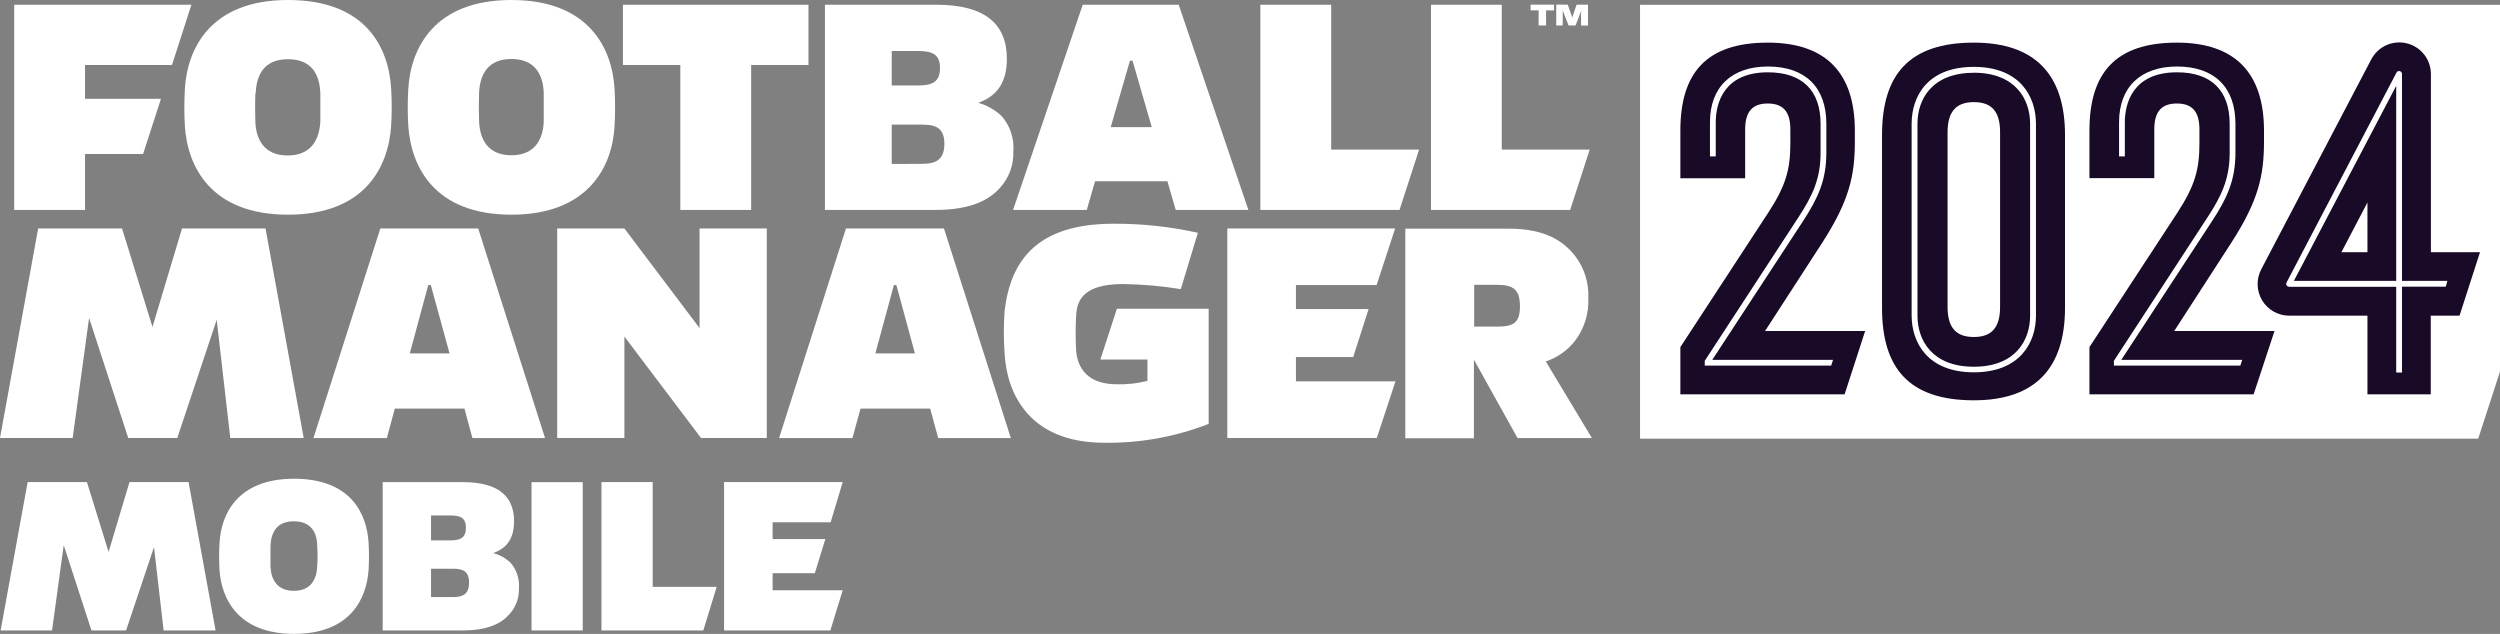
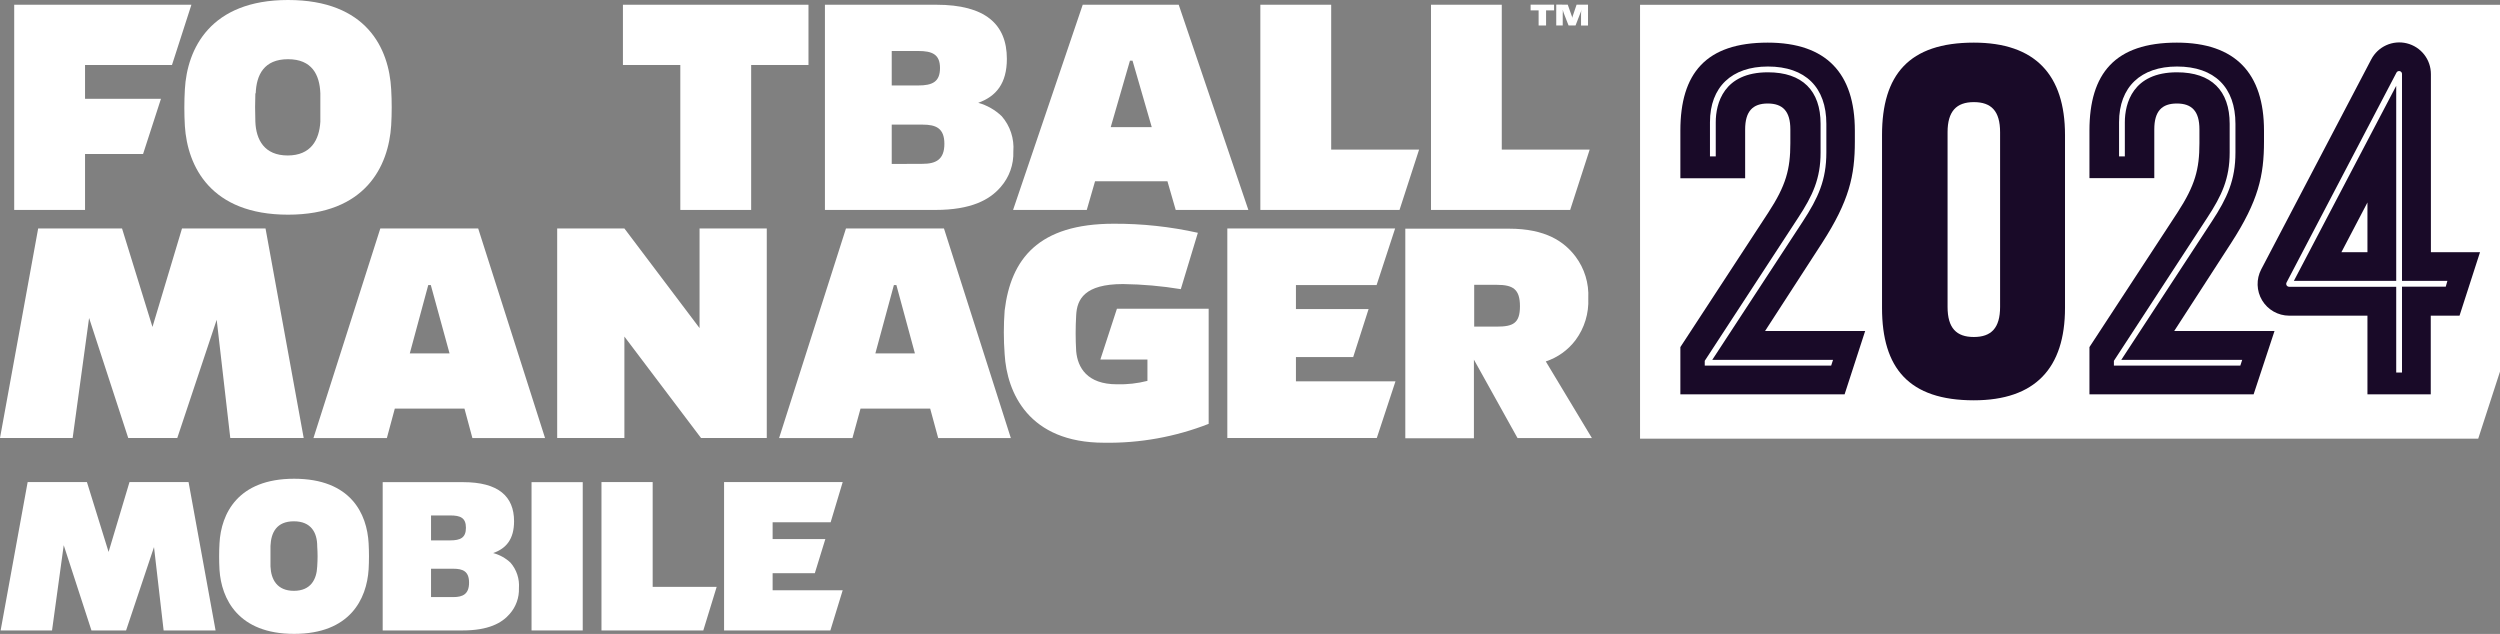
<svg xmlns="http://www.w3.org/2000/svg" width="280" height="71" viewBox="0 0 280 71" fill="none">
  <rect x="0" y="0" width="280" height="71" fill="#808080" stroke="none" />
  <path d="M32.938 53.619C26.642 53.619 24.762 57.52 24.583 60.851C24.528 61.839 24.528 62.828 24.583 63.816C24.794 67.077 26.674 70.993 32.938 70.993C39.203 70.993 41.075 67.092 41.286 63.761C41.34 62.792 41.34 61.82 41.286 60.851C41.106 57.559 39.312 53.619 32.938 53.619ZM35.528 63.441C35.466 64.908 34.795 66.172 32.915 66.172C31.035 66.172 30.356 64.908 30.294 63.441C30.294 62.529 30.294 61.967 30.294 61.148C30.356 59.65 30.972 58.386 32.915 58.386C34.857 58.386 35.528 59.673 35.528 61.171C35.583 62.053 35.583 62.552 35.528 63.441Z" fill="white" />
  <path d="M14.503 53.993L12.162 61.818L9.736 53.993H3.097L0.07 70.61H5.828L7.138 61.061L10.243 70.61H14.121L17.249 61.272L18.326 70.61H24.145L21.119 53.993H14.503Z" fill="white" />
  <path d="M55.234 61.943C56.701 61.428 57.575 60.383 57.575 58.378C57.575 55.585 55.812 54.001 51.872 54.001H42.861V70.61H51.802C54.712 70.61 56.209 69.783 57.091 68.754C57.79 67.961 58.159 66.931 58.121 65.875C58.16 65.36 58.097 64.843 57.935 64.353C57.773 63.862 57.515 63.409 57.177 63.02C56.629 62.505 55.961 62.135 55.234 61.943ZM48.276 57.73H50.421C51.568 57.73 52.184 57.995 52.184 59.111C52.184 60.227 51.568 60.523 50.421 60.523H48.276V57.73ZM50.772 66.874H48.276V63.698H50.772C51.856 63.698 52.535 63.995 52.535 65.259C52.535 66.522 51.856 66.874 50.772 66.874Z" fill="white" />
  <path d="M86.534 64.197H91.261L92.439 60.374H86.534V58.494H93.032L94.382 53.993H81.096V70.61H93.001L94.382 66.109H86.534V64.197Z" fill="white" />
  <path d="M73.099 53.993H67.365V70.61H78.77L80.268 65.726H73.099V53.993Z" fill="white" />
  <path d="M65.266 54.001H59.532V70.61H65.266V54.001Z" fill="white" />
-   <path d="M57.278 24.044C65.907 24.044 68.59 18.63 68.832 14.113C68.91 12.746 68.91 11.376 68.832 10.009C68.59 5.453 65.985 0 57.278 0C48.572 0 45.974 5.461 45.725 10.009C45.647 11.35 45.647 12.694 45.725 14.035C46.013 18.63 48.619 24.044 57.278 24.044ZM53.659 10.392C53.744 8.355 54.634 6.608 57.278 6.608C59.923 6.608 60.82 8.355 60.898 10.392C60.898 11.569 60.898 12.342 60.898 13.606C60.82 15.642 59.884 17.389 57.278 17.389C54.673 17.389 53.744 15.642 53.659 13.606C53.62 12.326 53.62 11.593 53.659 10.392Z" fill="white" />
  <path d="M76.196 23.513H84.13V7.279H90.55V0.531H69.768V7.279H76.196V23.513Z" fill="white" />
  <path d="M112.075 20.947C113.041 19.849 113.549 18.422 113.494 16.96C113.55 16.25 113.464 15.537 113.242 14.861C113.02 14.184 112.665 13.559 112.199 13.021C111.459 12.308 110.553 11.79 109.562 11.515C111.567 10.797 112.769 9.346 112.769 6.592C112.769 2.692 110.327 0.531 104.874 0.531H92.392V23.513H104.757C108.782 23.513 110.85 22.374 112.075 20.947ZM99.873 5.711H102.838C104.398 5.711 105.28 6.077 105.28 7.622C105.28 9.167 104.429 9.572 102.838 9.572H99.873V5.711ZM99.873 18.364V13.957H103.329C104.835 13.957 105.771 14.362 105.771 16.11C105.771 17.857 104.835 18.349 103.329 18.349L99.873 18.364Z" fill="white" />
  <path d="M121.718 23.513L122.646 20.299H130.752L131.68 23.513H139.817L132.016 0.531H121.265L113.464 23.513H121.718ZM126.843 6.795L128.996 14.238H124.401L126.555 6.795H126.843Z" fill="white" />
  <path d="M78.35 36.744L69.932 25.588H62.404V49.055H69.932V37.696L78.514 49.055H85.878V25.588H78.35V36.744Z" fill="white" />
  <path d="M154.179 31.931L156.254 25.588H137.46V49.055H154.202L156.293 42.712H145.145V39.99H151.558L153.282 34.614H145.145V31.931H154.179Z" fill="white" />
  <path d="M149.093 16.757V0.531H141.159V23.513H156.746L158.938 16.757H149.093Z" fill="white" />
  <path d="M123.239 40.271H128.513V42.658C127.397 42.943 126.247 43.071 125.096 43.041C121.757 43.041 120.696 41.168 120.532 39.335C120.453 37.994 120.453 36.65 120.532 35.309C120.618 33.523 121.468 31.814 125.782 31.814C127.949 31.842 130.111 32.033 132.25 32.384L134.161 26.073C131.065 25.383 127.901 25.043 124.729 25.058C116.304 25.058 113.214 29.006 112.52 34.779C112.399 36.404 112.399 38.037 112.52 39.663C112.77 43.977 115.204 49.586 123.668 49.586C127.669 49.648 131.644 48.93 135.37 47.472V34.576H125.096L123.239 40.271Z" fill="white" />
  <path d="M178.293 49.063L173.129 40.481C174.456 40.042 175.618 39.21 176.46 38.094C177.46 36.744 177.964 35.091 177.888 33.413C177.974 31.734 177.469 30.078 176.46 28.733C175.196 27.063 173.121 25.612 169.018 25.612H157.394V49.086H165.078V40.279L169.962 49.063H178.293ZM165.109 36.581V31.9H167.637C169.462 31.9 170.235 32.391 170.235 34.303C170.235 36.214 169.455 36.581 167.637 36.581H165.109Z" fill="white" />
  <path d="M20.385 25.588L17.077 36.619L13.668 25.588H4.275L0 49.055H8.137L9.978 35.613L14.362 49.055H19.855L24.27 35.816L25.791 49.055H34.014L29.739 25.588H20.385Z" fill="white" />
  <path d="M9.525 17.249H16.024L18.029 11.062H9.525V7.279H19.262L21.438 0.531H1.591V23.513H9.525V17.249Z" fill="white" />
  <path d="M20.705 14.113C20.994 18.63 23.591 24.044 32.259 24.044C40.926 24.044 43.524 18.63 43.813 14.035C43.891 12.694 43.891 11.35 43.813 10.009C43.571 5.453 41.09 0 32.259 0C23.552 0 20.955 5.461 20.705 10.009C20.627 11.376 20.627 12.746 20.705 14.113ZM28.639 10.454C28.717 8.379 29.575 6.631 32.259 6.631C34.943 6.631 35.801 8.379 35.879 10.454C35.879 11.679 35.879 12.365 35.879 13.629C35.762 15.665 34.825 17.413 32.22 17.413C29.614 17.413 28.678 15.665 28.6 13.629C28.561 12.365 28.561 11.593 28.6 10.454H28.639Z" fill="white" />
  <path d="M94.748 25.588L87.258 49.063H95.473L96.378 45.763H104.18L105.077 49.063H113.214L105.724 25.588H94.748ZM98.04 39.584L100.115 31.931H100.396L102.471 39.584H98.04Z" fill="white" />
  <path d="M42.596 25.588L35.106 49.063H43.329L44.218 45.763H52.02L52.909 49.063H61.046L53.557 25.588H42.596ZM45.896 39.584L47.963 31.931H48.252L50.35 39.584H45.896Z" fill="white" />
  <path d="M168.198 16.757V0.531H160.272V23.513H175.859L178.044 16.757H168.198Z" fill="white" />
  <path d="M173.16 1.162V2.855H172.325V1.162H171.428V0.522H174.057V1.162H173.16Z" fill="white" />
  <path d="M175.587 0.523L176.008 1.709C176.049 1.803 176.077 1.903 176.094 2.005C176.111 1.901 176.139 1.799 176.179 1.701L176.577 0.523H177.857V2.863H177.077V1.576C177.078 1.411 177.093 1.247 177.123 1.085C177.123 1.163 177.03 1.389 176.967 1.545L176.46 2.855H175.68L175.173 1.553C175.103 1.373 175.056 1.194 175.025 1.085C175.04 1.248 175.04 1.413 175.025 1.576V2.855H174.299V0.515L175.587 0.523Z" fill="white" />
  <path d="M183.685 0.538V49.133H277.559L280.001 41.612V0.538H183.685Z" fill="white" />
  <path d="M206.596 44.163H188.201V38.874L198.054 23.802C200.028 20.775 200.519 18.965 200.519 16.047V14.487C200.519 12.451 199.661 11.593 197.984 11.593C196.306 11.593 195.456 12.466 195.456 14.502V19.963H188.201V14.635C188.201 8.222 191.056 4.774 197.984 4.774C204.56 4.774 207.743 8.222 207.743 14.635V15.852C207.743 19.667 207.119 22.491 204.069 27.219L197.687 37.072H208.898L206.596 44.163Z" fill="#190A28" />
-   <path d="M205.091 40.95L205.301 40.302H191.774L201.916 24.801C203.624 22.187 204.552 20.182 204.552 17.085V13.871C204.552 9.791 202.212 7.45 198.007 7.45C193.966 7.45 191.516 9.728 191.516 13.691V17.514H192.164V13.691C192.164 11.601 193.038 8.098 198.007 8.098C201.861 8.098 203.905 10.15 203.905 13.871V17.085C203.905 20.003 203.023 21.906 201.393 24.387L190.931 40.411V40.95H205.091Z" fill="white" />
+   <path d="M205.091 40.95L205.301 40.302H191.774L201.916 24.801C203.624 22.187 204.552 20.182 204.552 17.085V13.871C204.552 9.791 202.212 7.45 198.007 7.45C193.966 7.45 191.516 9.728 191.516 13.691V17.514H192.164V13.691C192.164 11.601 193.038 8.098 198.007 8.098C201.861 8.098 203.905 10.15 203.905 13.871V17.085C203.905 20.003 203.023 21.906 201.393 24.387L190.931 40.411V40.95H205.091" fill="white" />
  <path d="M221.069 4.774C213.798 4.774 210.787 8.378 210.787 15.119V34.49C210.787 41.23 213.798 44.834 221.069 44.834C227.942 44.834 231.281 41.23 231.281 34.49V15.119C231.281 8.378 227.942 4.774 221.069 4.774ZM224.01 34.373C224.01 36.752 223.011 37.743 221.069 37.743C219.126 37.743 218.128 36.752 218.128 34.373V14.807C218.128 12.466 219.119 11.437 221.069 11.437C223.019 11.437 224.01 12.427 224.01 14.807V34.373Z" fill="#190A28" />
-   <path d="M221.068 41.699C215.927 41.699 214.102 38.406 214.102 35.325V13.863C214.102 10.743 215.927 7.489 221.068 7.489C226.209 7.489 228.027 10.782 228.027 13.863V35.356C228.027 38.406 226.202 41.699 221.068 41.699ZM221.068 8.153C216.387 8.153 214.757 11.109 214.757 13.871V35.356C214.757 38.118 216.411 41.075 221.068 41.075C225.726 41.075 227.372 38.118 227.372 35.356V13.863C227.372 11.101 225.718 8.145 221.068 8.145V8.153Z" fill="white" />
  <path d="M252.406 44.163H234.018V38.874L243.879 23.802C245.845 20.775 246.336 18.965 246.336 16.047V14.487C246.336 12.451 245.486 11.593 243.809 11.593C242.132 11.593 241.281 12.451 241.281 14.487V19.948H234.018V14.635C234.018 8.222 236.881 4.774 243.809 4.774C250.378 4.774 253.568 8.222 253.568 14.635V15.852C253.568 19.667 252.944 22.491 249.886 27.219L243.512 37.072H254.746L252.406 44.163Z" fill="#190A28" />
  <path d="M250.916 40.95L251.127 40.302H237.584L247.726 24.801C249.442 22.187 250.37 20.182 250.37 17.085V13.871C250.37 9.791 248.03 7.45 243.825 7.45C239.784 7.45 237.334 9.728 237.334 13.691V17.514H237.982V13.691C237.982 11.601 238.855 8.098 243.825 8.098C247.679 8.098 249.723 10.15 249.723 13.871V17.085C249.723 20.003 248.841 21.906 247.211 24.387L236.757 40.411V40.95H250.916Z" fill="white" />
  <path d="M265.154 44.163V35.355H256.377C255.769 35.352 255.172 35.193 254.643 34.892C254.114 34.592 253.671 34.16 253.358 33.639C253.044 33.117 252.87 32.524 252.853 31.916C252.835 31.308 252.974 30.706 253.257 30.167L265.575 6.661C265.941 5.956 266.534 5.394 267.257 5.066C267.981 4.738 268.794 4.663 269.566 4.853C270.338 5.043 271.023 5.487 271.512 6.114C272.001 6.74 272.264 7.513 272.261 8.308V28.248H277.761L275.467 35.355H272.245V44.163H265.154ZM262.236 28.248H265.154V22.678L262.236 28.248Z" fill="#190A28" />
  <path d="M268.376 41.721V32.118H256.378C256.321 32.116 256.265 32.101 256.216 32.072C256.167 32.043 256.126 32.003 256.097 31.954C256.07 31.905 256.056 31.85 256.056 31.794C256.056 31.738 256.07 31.683 256.097 31.634L268.407 8.128C268.442 8.064 268.496 8.013 268.563 7.984C268.629 7.954 268.703 7.947 268.774 7.965C268.846 7.981 268.911 8.022 268.956 8.08C269.002 8.138 269.025 8.21 269.024 8.284V31.454H274.11L273.923 32.11H269.024V41.721H268.376ZM256.916 31.454H268.376V9.611L256.916 31.454Z" fill="white" />
</svg>